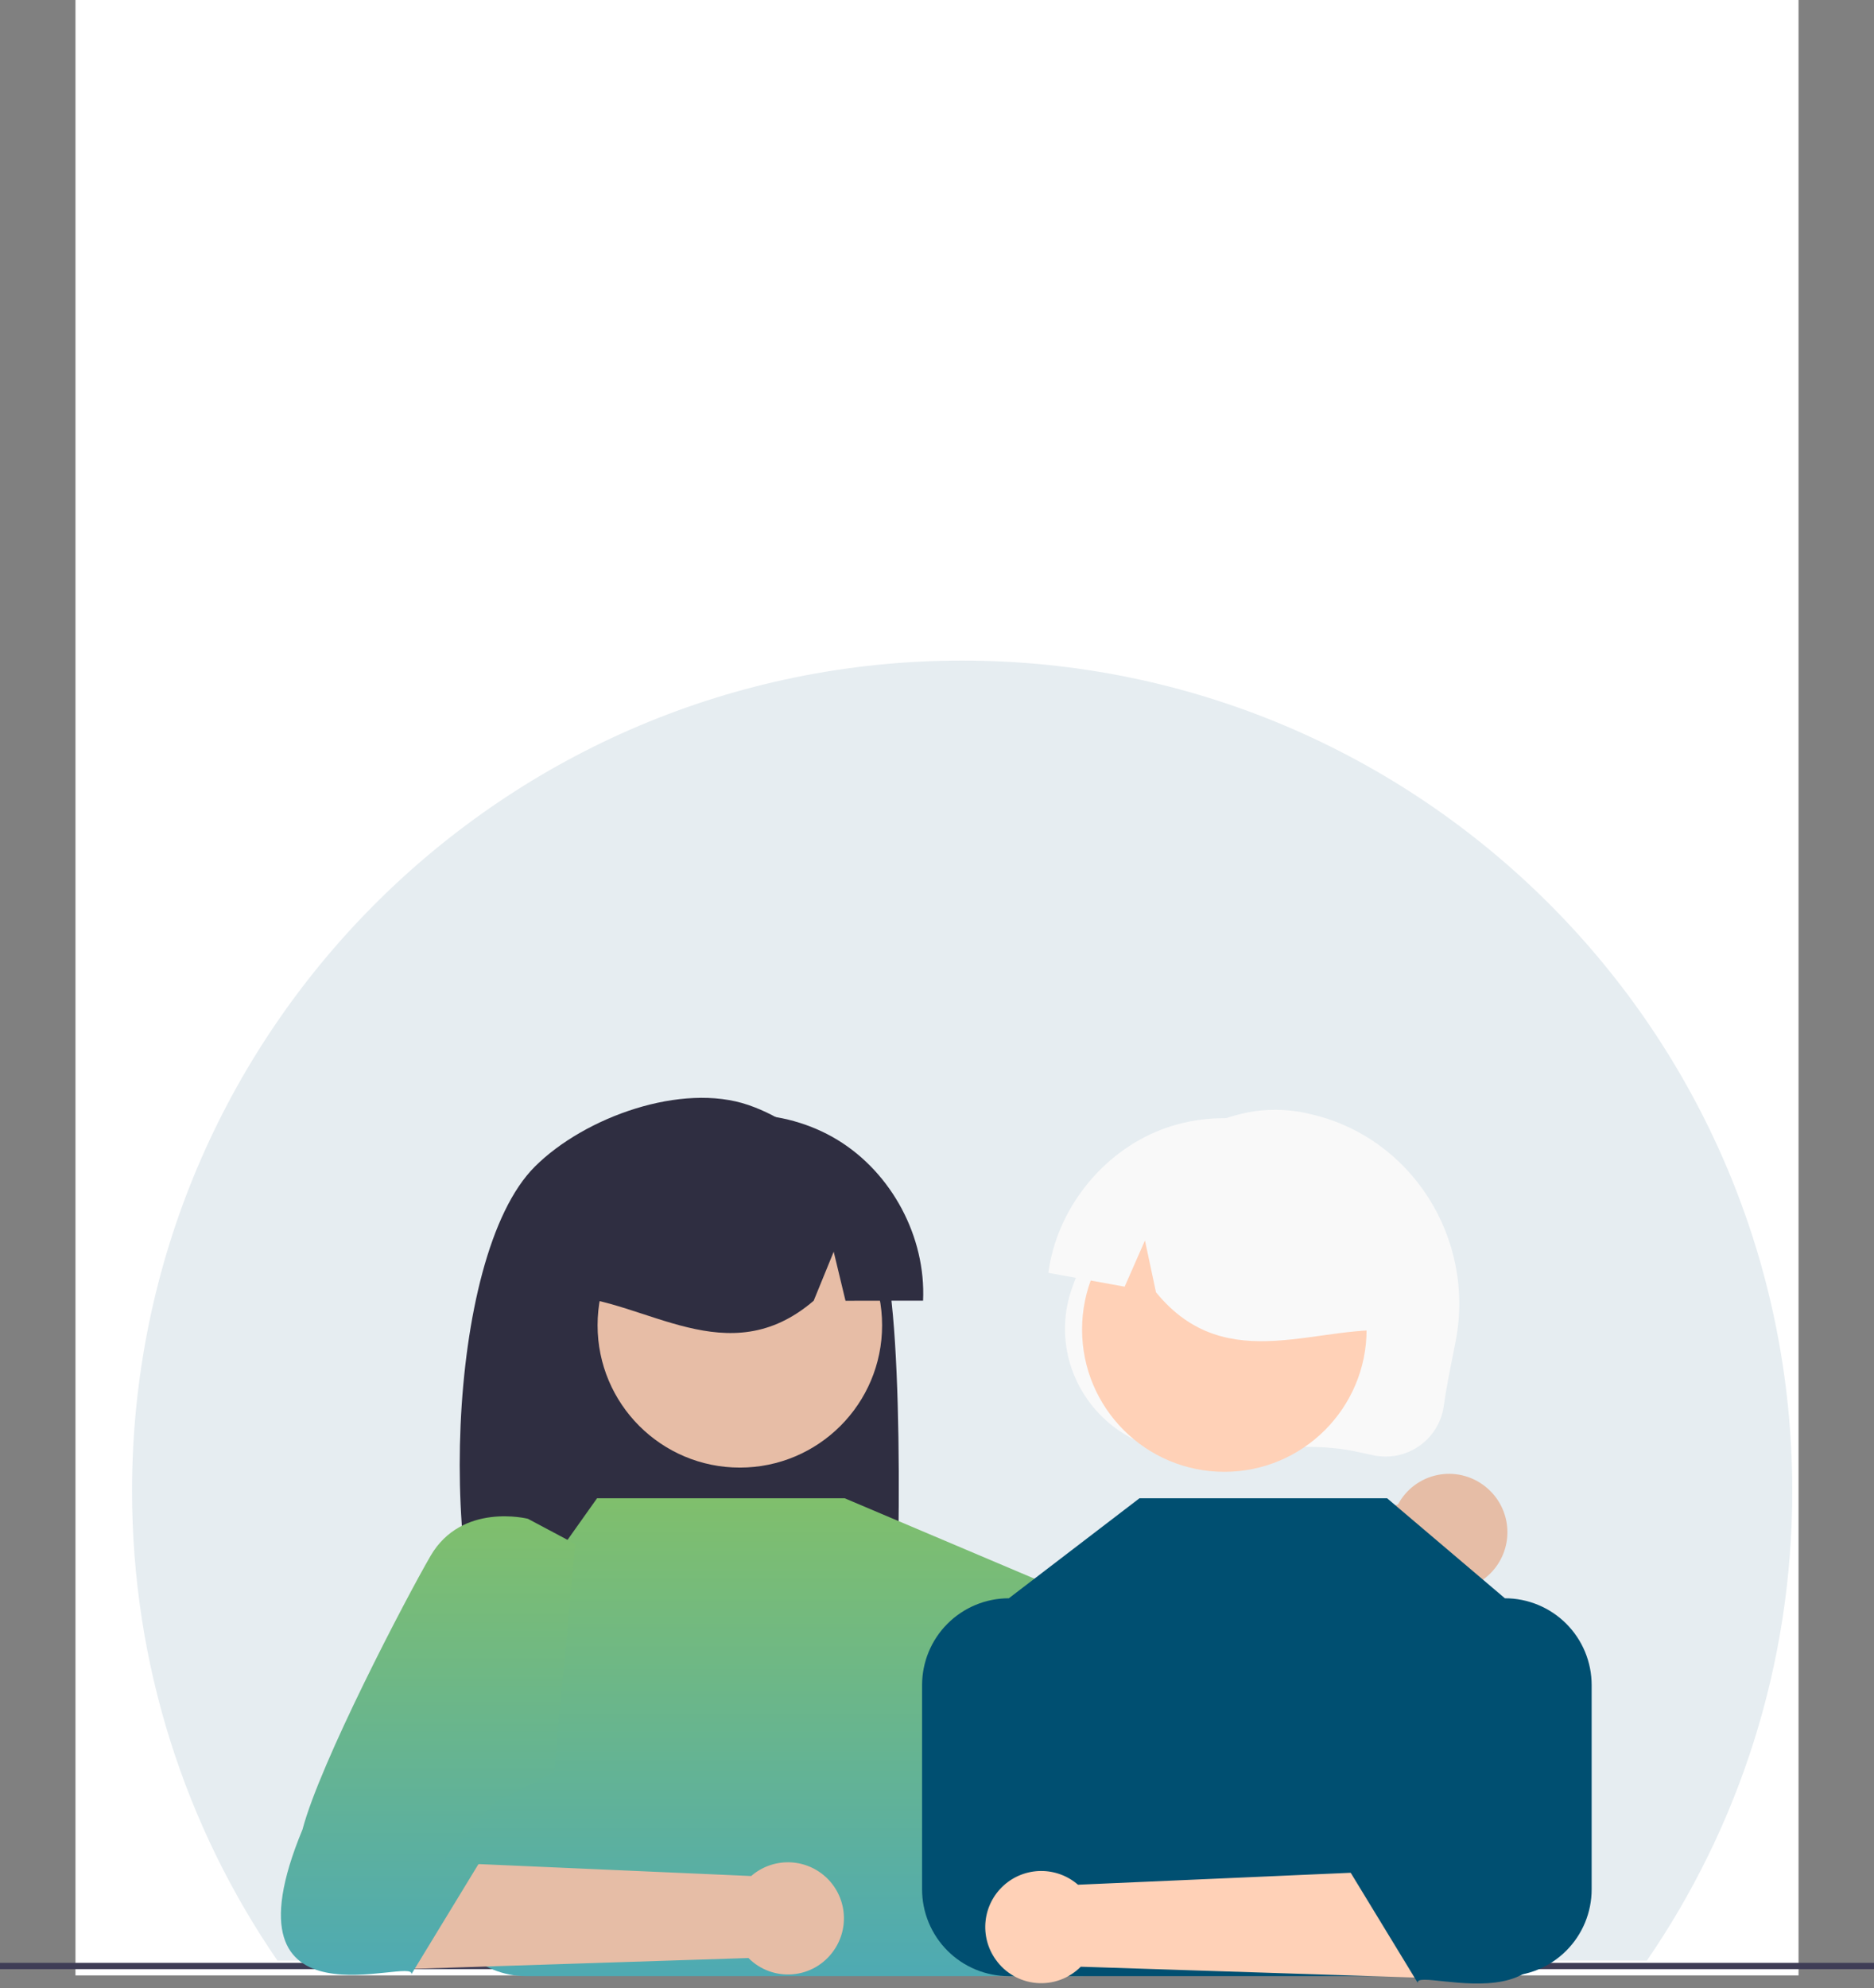
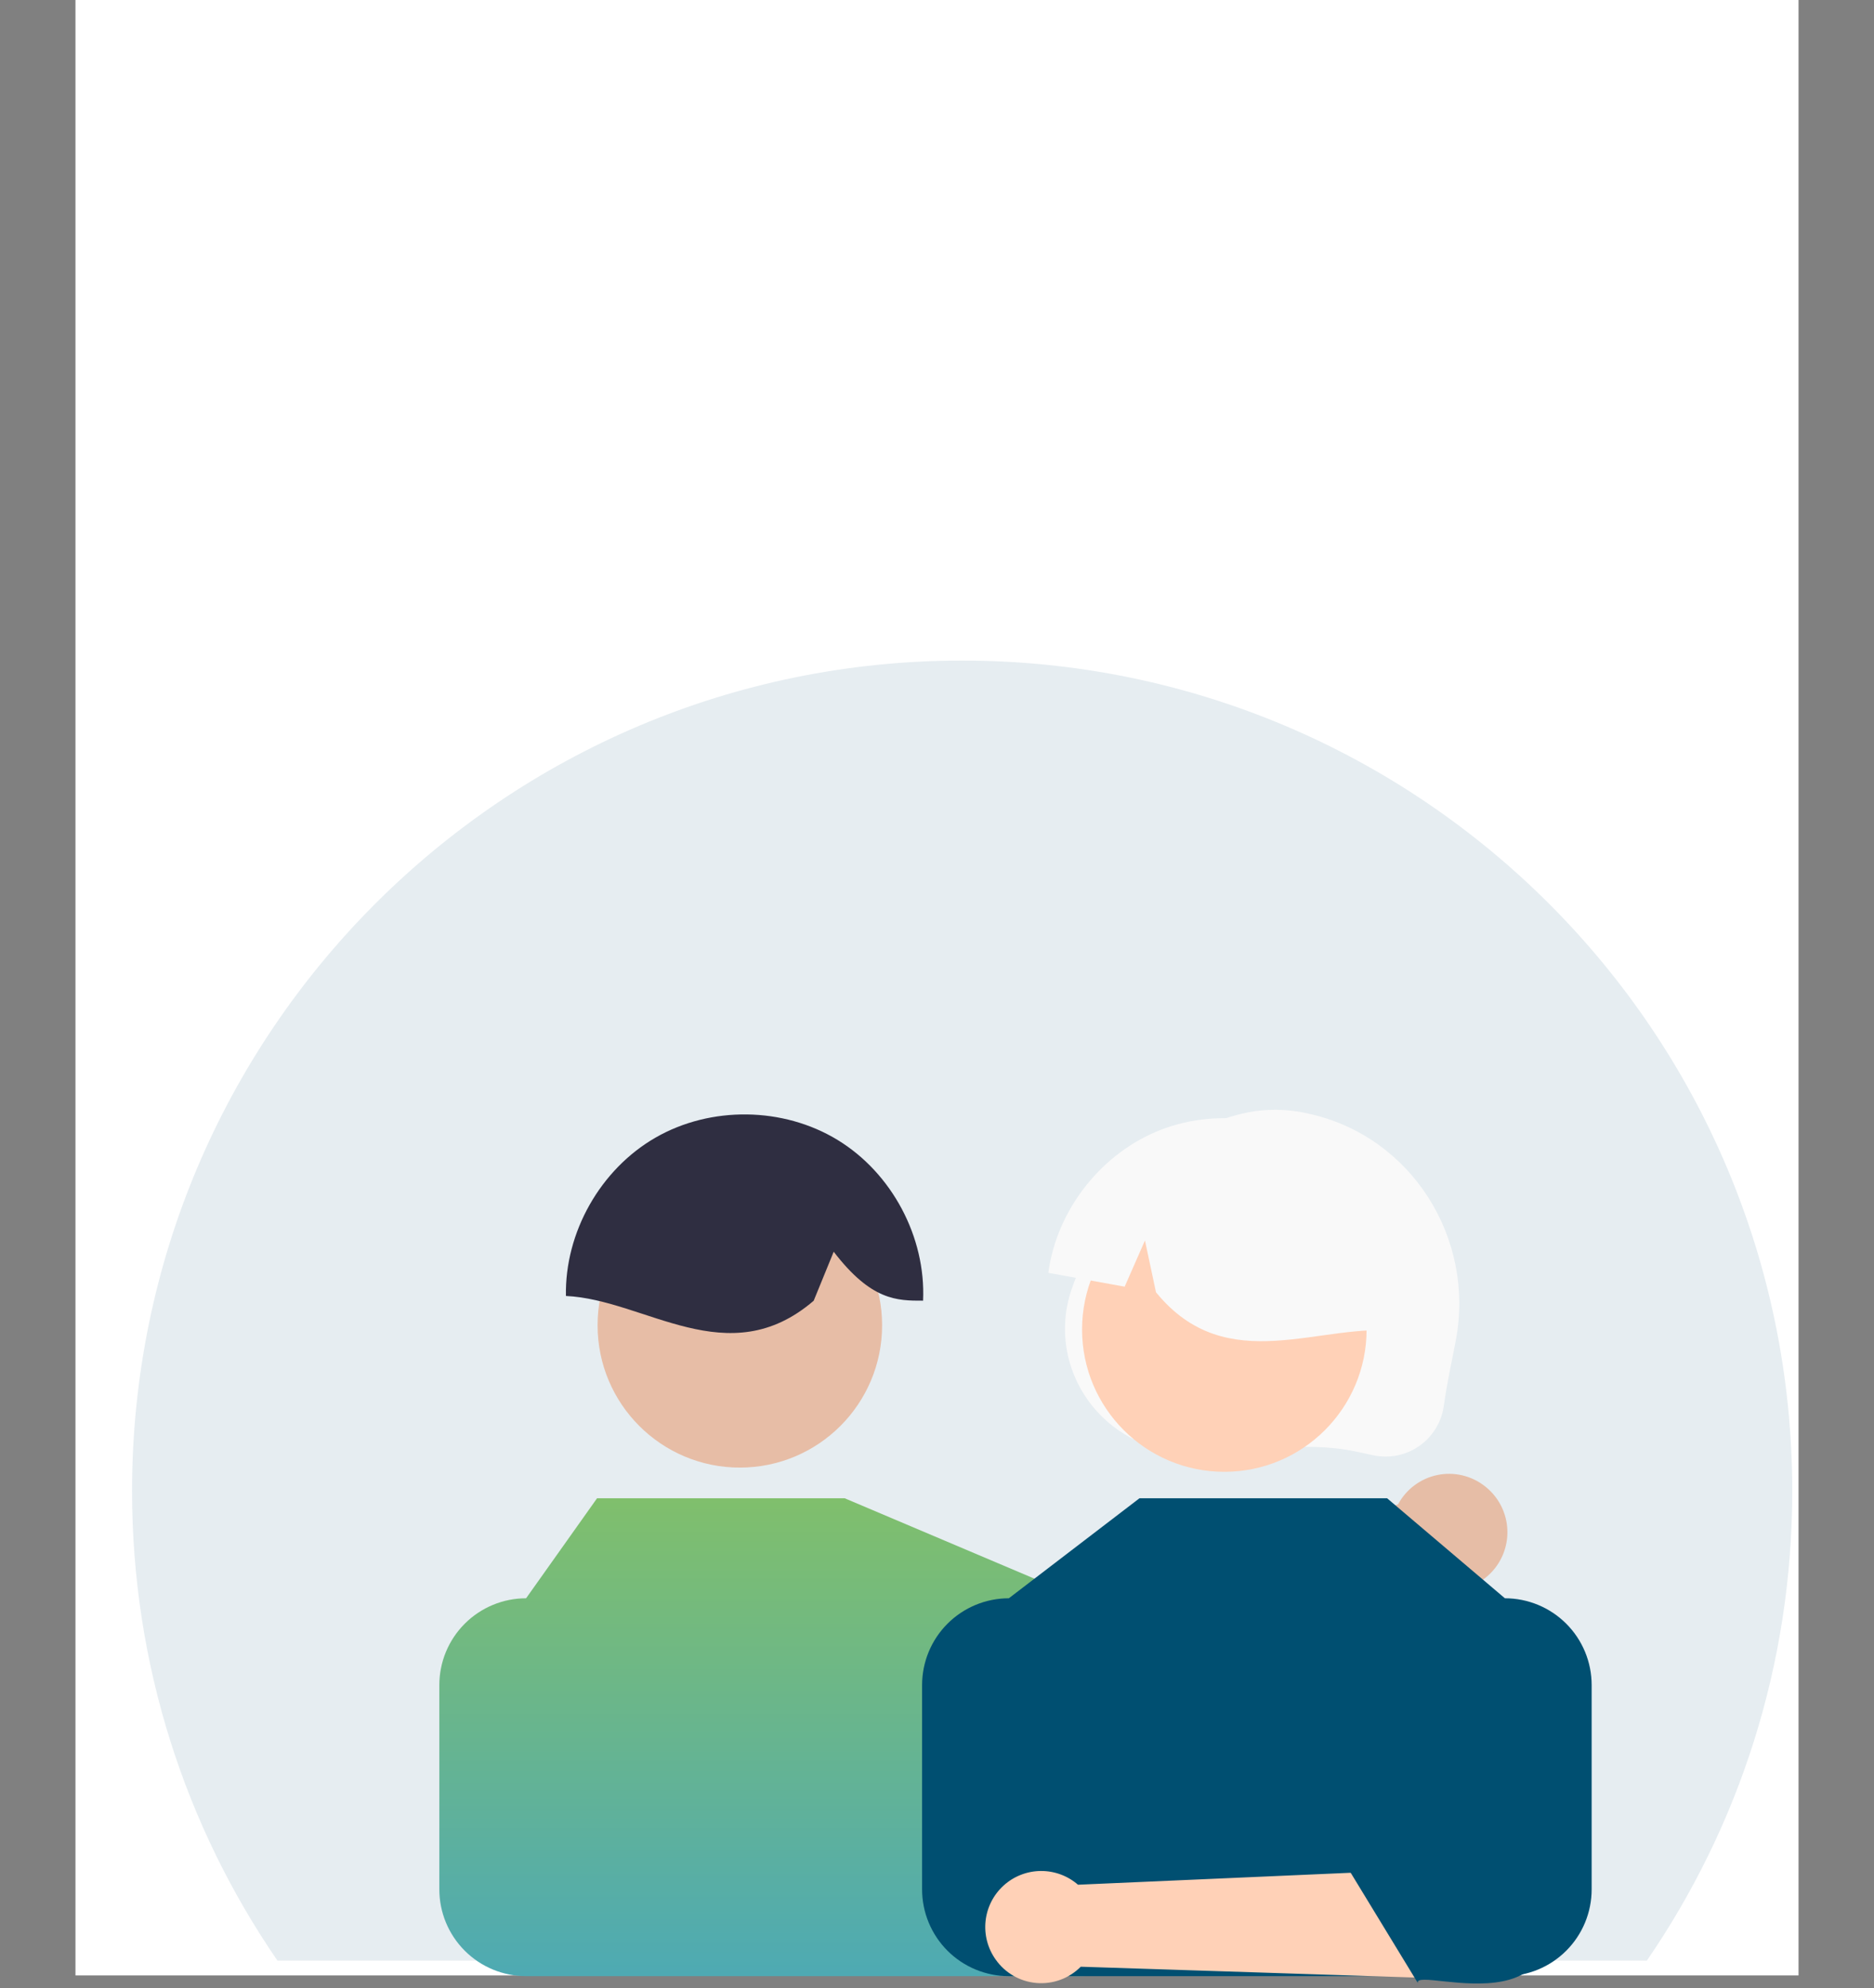
<svg xmlns="http://www.w3.org/2000/svg" width="298" height="316" viewBox="0 0 298 316" fill="none">
  <rect x="0" y="0" width="298" height="316" fill="#808080" stroke="none" />
  <rect x="12" width="274" height="314" fill="white" />
-   <path d="M298 312H0V313H298V312Z" fill="#3F3D56" />
  <path opacity="0.1" fill-rule="evenodd" clip-rule="evenodd" d="M261.88 311.648C276.465 290.416 285 264.705 285 237C285 164.098 225.902 105 153 105C80.098 105 21 164.098 21 237C21 264.705 29.535 290.416 44.12 311.648H261.88Z" fill="#004F71" />
-   <path d="M140.51 199.742C137.156 189.054 129.529 179.25 118.981 175.637C108.433 172.024 92.988 177.528 85.058 185.431C70.552 199.888 69.814 252.867 79.78 268.561C81.762 268.456 88.602 268.378 90.608 268.303L93.446 258.844V268.21C109.105 267.726 126.535 280.606 141.72 268.342C143.182 257.231 143.863 210.431 140.51 199.742Z" fill="#2F2E41" />
  <path d="M117.648 233.279C130.142 233.279 140.27 223.151 140.27 210.658C140.27 198.164 130.142 188.036 117.648 188.036C105.154 188.036 95.026 198.164 95.026 210.658C95.026 223.151 105.154 233.279 117.648 233.279Z" fill="#E7BDA6" />
-   <path d="M133.192 181.2C124.551 175.932 113.034 175.78 104.256 180.819C95.479 185.857 89.802 195.879 89.993 205.998C102.638 206.579 115.754 218.455 129.39 206.757L132.574 198.966L134.45 206.762C138.555 206.762 142.666 206.757 146.786 206.746C147.244 196.636 141.834 186.468 133.192 181.2Z" fill="#2F2E41" />
+   <path d="M133.192 181.2C124.551 175.932 113.034 175.78 104.256 180.819C95.479 185.857 89.802 195.879 89.993 205.998C102.638 206.579 115.754 218.455 129.39 206.757L132.574 198.966C138.555 206.762 142.666 206.757 146.786 206.746C147.244 196.636 141.834 186.468 133.192 181.2Z" fill="#2F2E41" />
  <path d="M174.12 196.539C179.311 186.612 188.552 178.313 199.572 176.622C202.473 176.227 205.421 176.376 208.267 177.061C224.494 180.703 234.645 196.878 231.474 213.203C230.845 216.442 230.11 219.792 229.585 223.512C229.402 224.783 228.96 226.003 228.285 227.096C227.61 228.189 226.716 229.13 225.661 229.862C224.606 230.594 223.411 231.101 222.151 231.35C220.891 231.599 219.593 231.586 218.338 231.312L218.278 231.299L215.501 230.705C207.249 228.957 197.806 230.932 188.853 230.824C175.509 230.663 166.13 217.638 170.385 204.989C171.405 202.078 172.654 199.253 174.12 196.539Z" fill="#F9F9F9" />
  <path d="M194.691 233.948C207.184 233.948 217.313 223.82 217.313 211.326C217.313 198.832 207.184 188.704 194.691 188.704C182.197 188.704 172.069 198.832 172.069 211.326C172.069 223.82 182.197 233.948 194.691 233.948Z" fill="#FFD1B7" />
  <path d="M184.602 179.584C194.038 175.927 205.4 177.814 213.149 184.326C220.896 190.837 224.711 201.705 222.734 211.63C210.185 209.966 195.176 219.335 183.823 205.41L182.068 197.179L178.842 204.521C174.803 203.794 170.757 203.062 166.704 202.323C168.041 192.291 175.164 183.24 184.602 179.584Z" fill="#F9F9F9" />
  <path d="M236.143 236.256C235.087 235.42 233.861 234.827 232.551 234.517C231.241 234.206 229.879 234.187 228.56 234.461C227.242 234.734 226 235.293 224.921 236.098C223.842 236.904 222.953 237.936 222.316 239.122L158.462 261.556L164.798 275.022L226.615 251.984C228.679 252.922 231.015 253.07 233.18 252.4C235.346 251.731 237.191 250.29 238.365 248.352C239.54 246.413 239.962 244.111 239.553 241.881C239.143 239.652 237.93 237.65 236.143 236.256Z" fill="#E6BDA6" />
  <path d="M180.693 250.084L171.259 254.165L166.218 256.349L162.928 257.77C161.534 258.139 160.231 258.788 159.096 259.677C157.155 261.195 155.796 263.335 155.249 265.737C154.701 268.14 154.998 270.657 156.09 272.866C157.182 275.075 159.002 276.839 161.244 277.863C163.485 278.886 166.011 279.106 168.395 278.485L187.701 276.279C188.25 276.214 188.779 276.032 189.251 275.746C189.724 275.459 190.129 275.074 190.44 274.617C191.077 273.685 197.037 270.876 196.749 269.787L199.3 268.618L203.001 267.458L216.897 261.066L214.796 253.295L216.74 243.756C216.449 242.68 184.918 250.63 183.91 250.155C183.411 249.911 182.865 249.778 182.309 249.766C181.754 249.753 181.202 249.862 180.693 250.084Z" fill="#3F3D56" />
  <path d="M171.854 314.114H83.658C79.999 314.114 76.49 312.661 73.903 310.073C71.316 307.486 69.862 303.977 69.862 300.318V267.849C69.862 264.19 71.316 260.68 73.903 258.093C76.49 255.506 79.999 254.052 83.658 254.052L94.941 238.156H134.322L171.854 254.052C173.665 254.052 175.459 254.409 177.133 255.103C178.807 255.796 180.328 256.812 181.609 258.093C182.89 259.374 183.906 260.895 184.6 262.569C185.293 264.243 185.65 266.037 185.65 267.849V300.318C185.65 302.13 185.293 303.924 184.6 305.598C183.906 307.271 182.89 308.792 181.609 310.073C180.328 311.355 178.807 312.371 177.133 313.064C175.459 313.757 173.665 314.114 171.854 314.114Z" fill="url(#paint0_linear_1223_3415)" />
  <path d="M239.306 314.114H160.424C158.612 314.114 156.818 313.757 155.144 313.064C153.47 312.371 151.95 311.355 150.668 310.073C149.387 308.792 148.371 307.271 147.678 305.598C146.984 303.924 146.628 302.13 146.628 300.318V267.849C146.628 264.19 148.081 260.68 150.668 258.093C153.256 255.506 156.765 254.052 160.424 254.052L181.195 238.156H220.577L239.306 254.052C242.965 254.052 246.474 255.506 249.061 258.093C251.649 260.68 253.102 264.19 253.102 267.849V300.318C253.102 303.977 251.649 307.486 249.061 310.073C246.474 312.661 242.965 314.114 239.306 314.114Z" fill="#004F71" />
-   <path d="M132.548 310.088C131.803 311.148 130.835 312.031 129.713 312.676C128.59 313.321 127.339 313.712 126.049 313.821C124.759 313.93 123.46 313.755 122.245 313.309C121.03 312.862 119.927 312.154 119.015 311.235L63.914 313.017L56.869 313.245C49.622 313.479 45.448 305.095 50.003 299.454L54.897 293.392L72.401 296.138L78.73 296.415L119.453 298.2C121.099 296.769 123.212 295.993 125.391 296.016C127.571 296.04 129.667 296.862 131.281 298.328C132.895 299.793 133.916 301.8 134.149 303.967C134.382 306.135 133.813 308.313 132.548 310.088L132.548 310.088Z" fill="#E6BDA6" />
-   <path d="M83.943 241.414C83.943 241.414 73.44 238.749 68.462 247.322C64.476 254.185 50.919 280.142 48.105 290.796C34.372 323.889 66.3 310.711 65.407 313.832L76.088 296.299C80.729 293.979 71.796 296.974 70.619 295.31L78.807 286.411L88.089 281.769L91.495 245.433L83.943 241.414Z" fill="url(#paint1_linear_1223_3415)" />
  <path d="M158.325 311.471C159.07 312.531 160.038 313.414 161.16 314.059C162.283 314.704 163.534 315.095 164.824 315.204C166.114 315.313 167.413 315.139 168.628 314.692C169.843 314.245 170.946 313.537 171.858 312.618L226.959 314.4L234.004 314.628C241.25 314.862 245.425 306.478 240.87 300.837L235.976 294.775L218.472 297.521L212.143 297.798L171.42 299.583C169.774 298.153 167.661 297.376 165.481 297.399C163.301 297.423 161.206 298.245 159.592 299.711C157.978 301.176 156.957 303.183 156.724 305.35C156.491 307.518 157.06 309.696 158.325 311.471L158.325 311.471Z" fill="#FFD1B7" />
  <path d="M206.93 242.797C206.93 242.797 217.433 240.132 222.411 248.705C226.397 255.568 239.954 281.525 242.769 292.179C256.501 325.272 224.573 312.094 225.466 315.215L214.785 297.682C210.144 295.362 219.078 298.357 220.254 296.693L212.066 287.794L202.784 283.153L199.378 246.816L206.93 242.797Z" fill="#004F71" />
  <defs>
    <linearGradient id="paint0_linear_1223_3415" x1="127.756" y1="238.156" x2="127.756" y2="314.114" gradientUnits="userSpaceOnUse">
      <stop stop-color="#80BF6C" />
      <stop offset="1" stop-color="#4EAAB3" />
    </linearGradient>
    <linearGradient id="paint1_linear_1223_3415" x1="68.082" y1="241.022" x2="68.082" y2="313.907" gradientUnits="userSpaceOnUse">
      <stop stop-color="#80BF6C" />
      <stop offset="1" stop-color="#4EAAB3" />
    </linearGradient>
  </defs>
</svg>